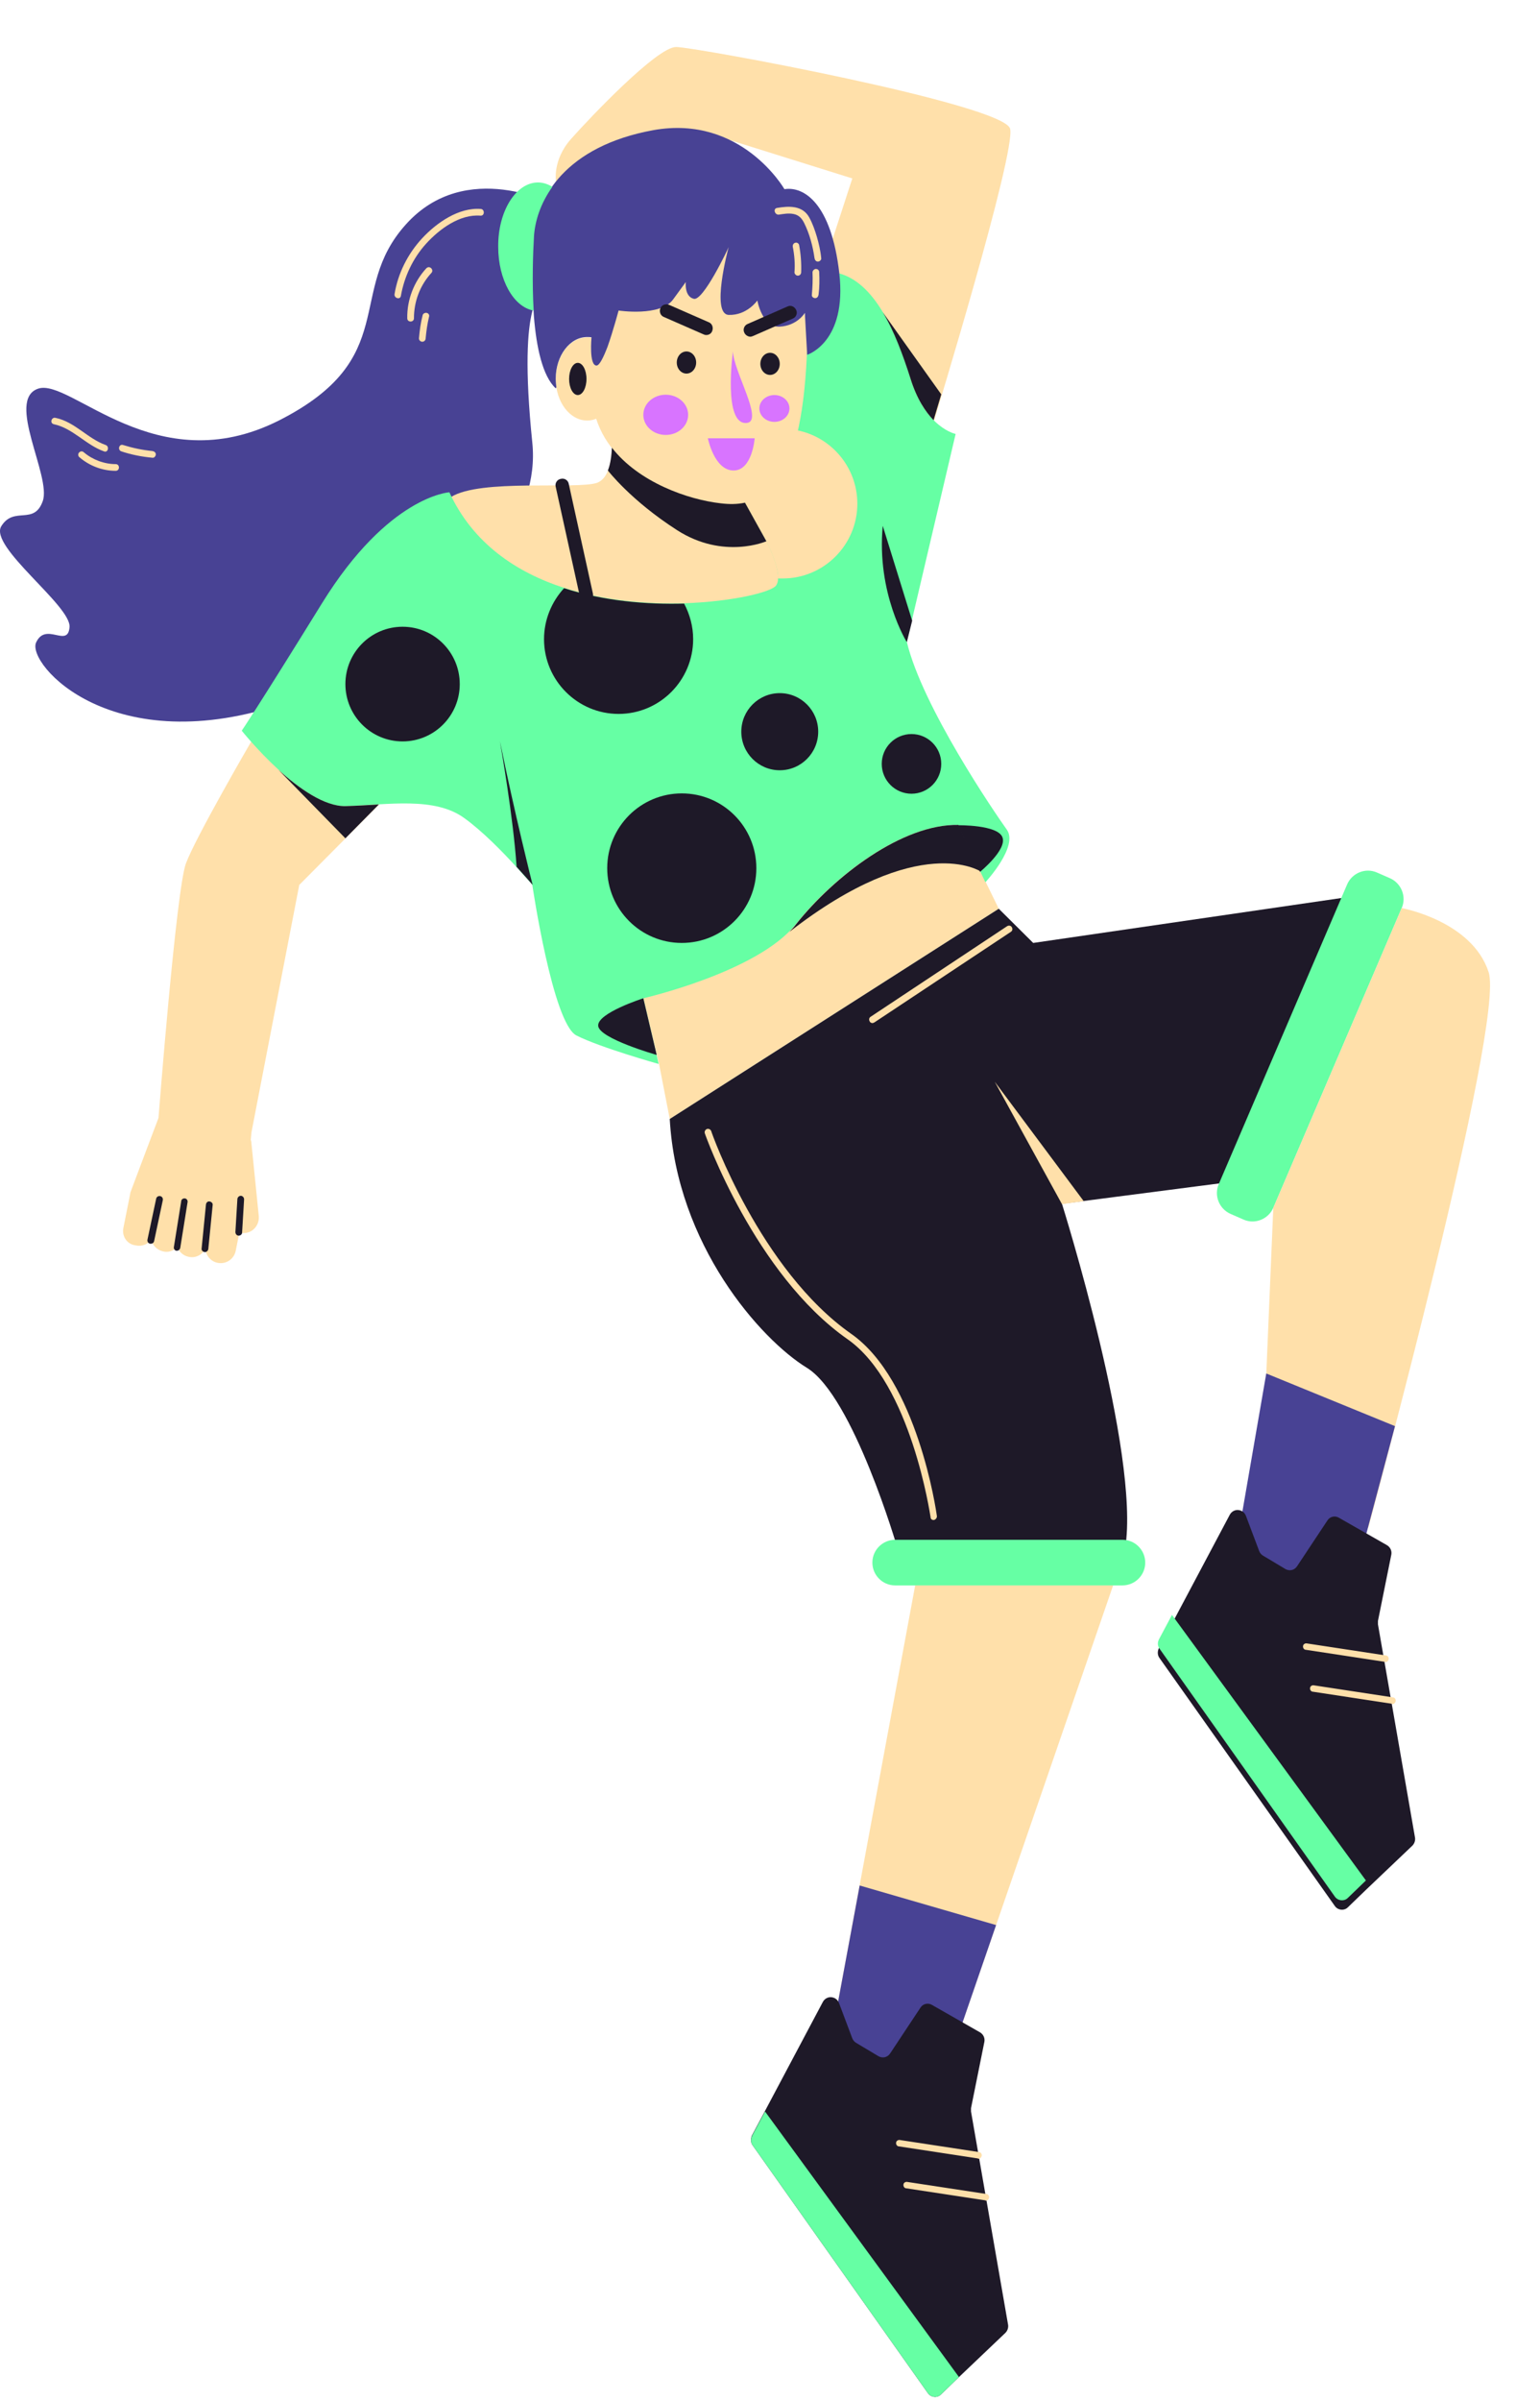
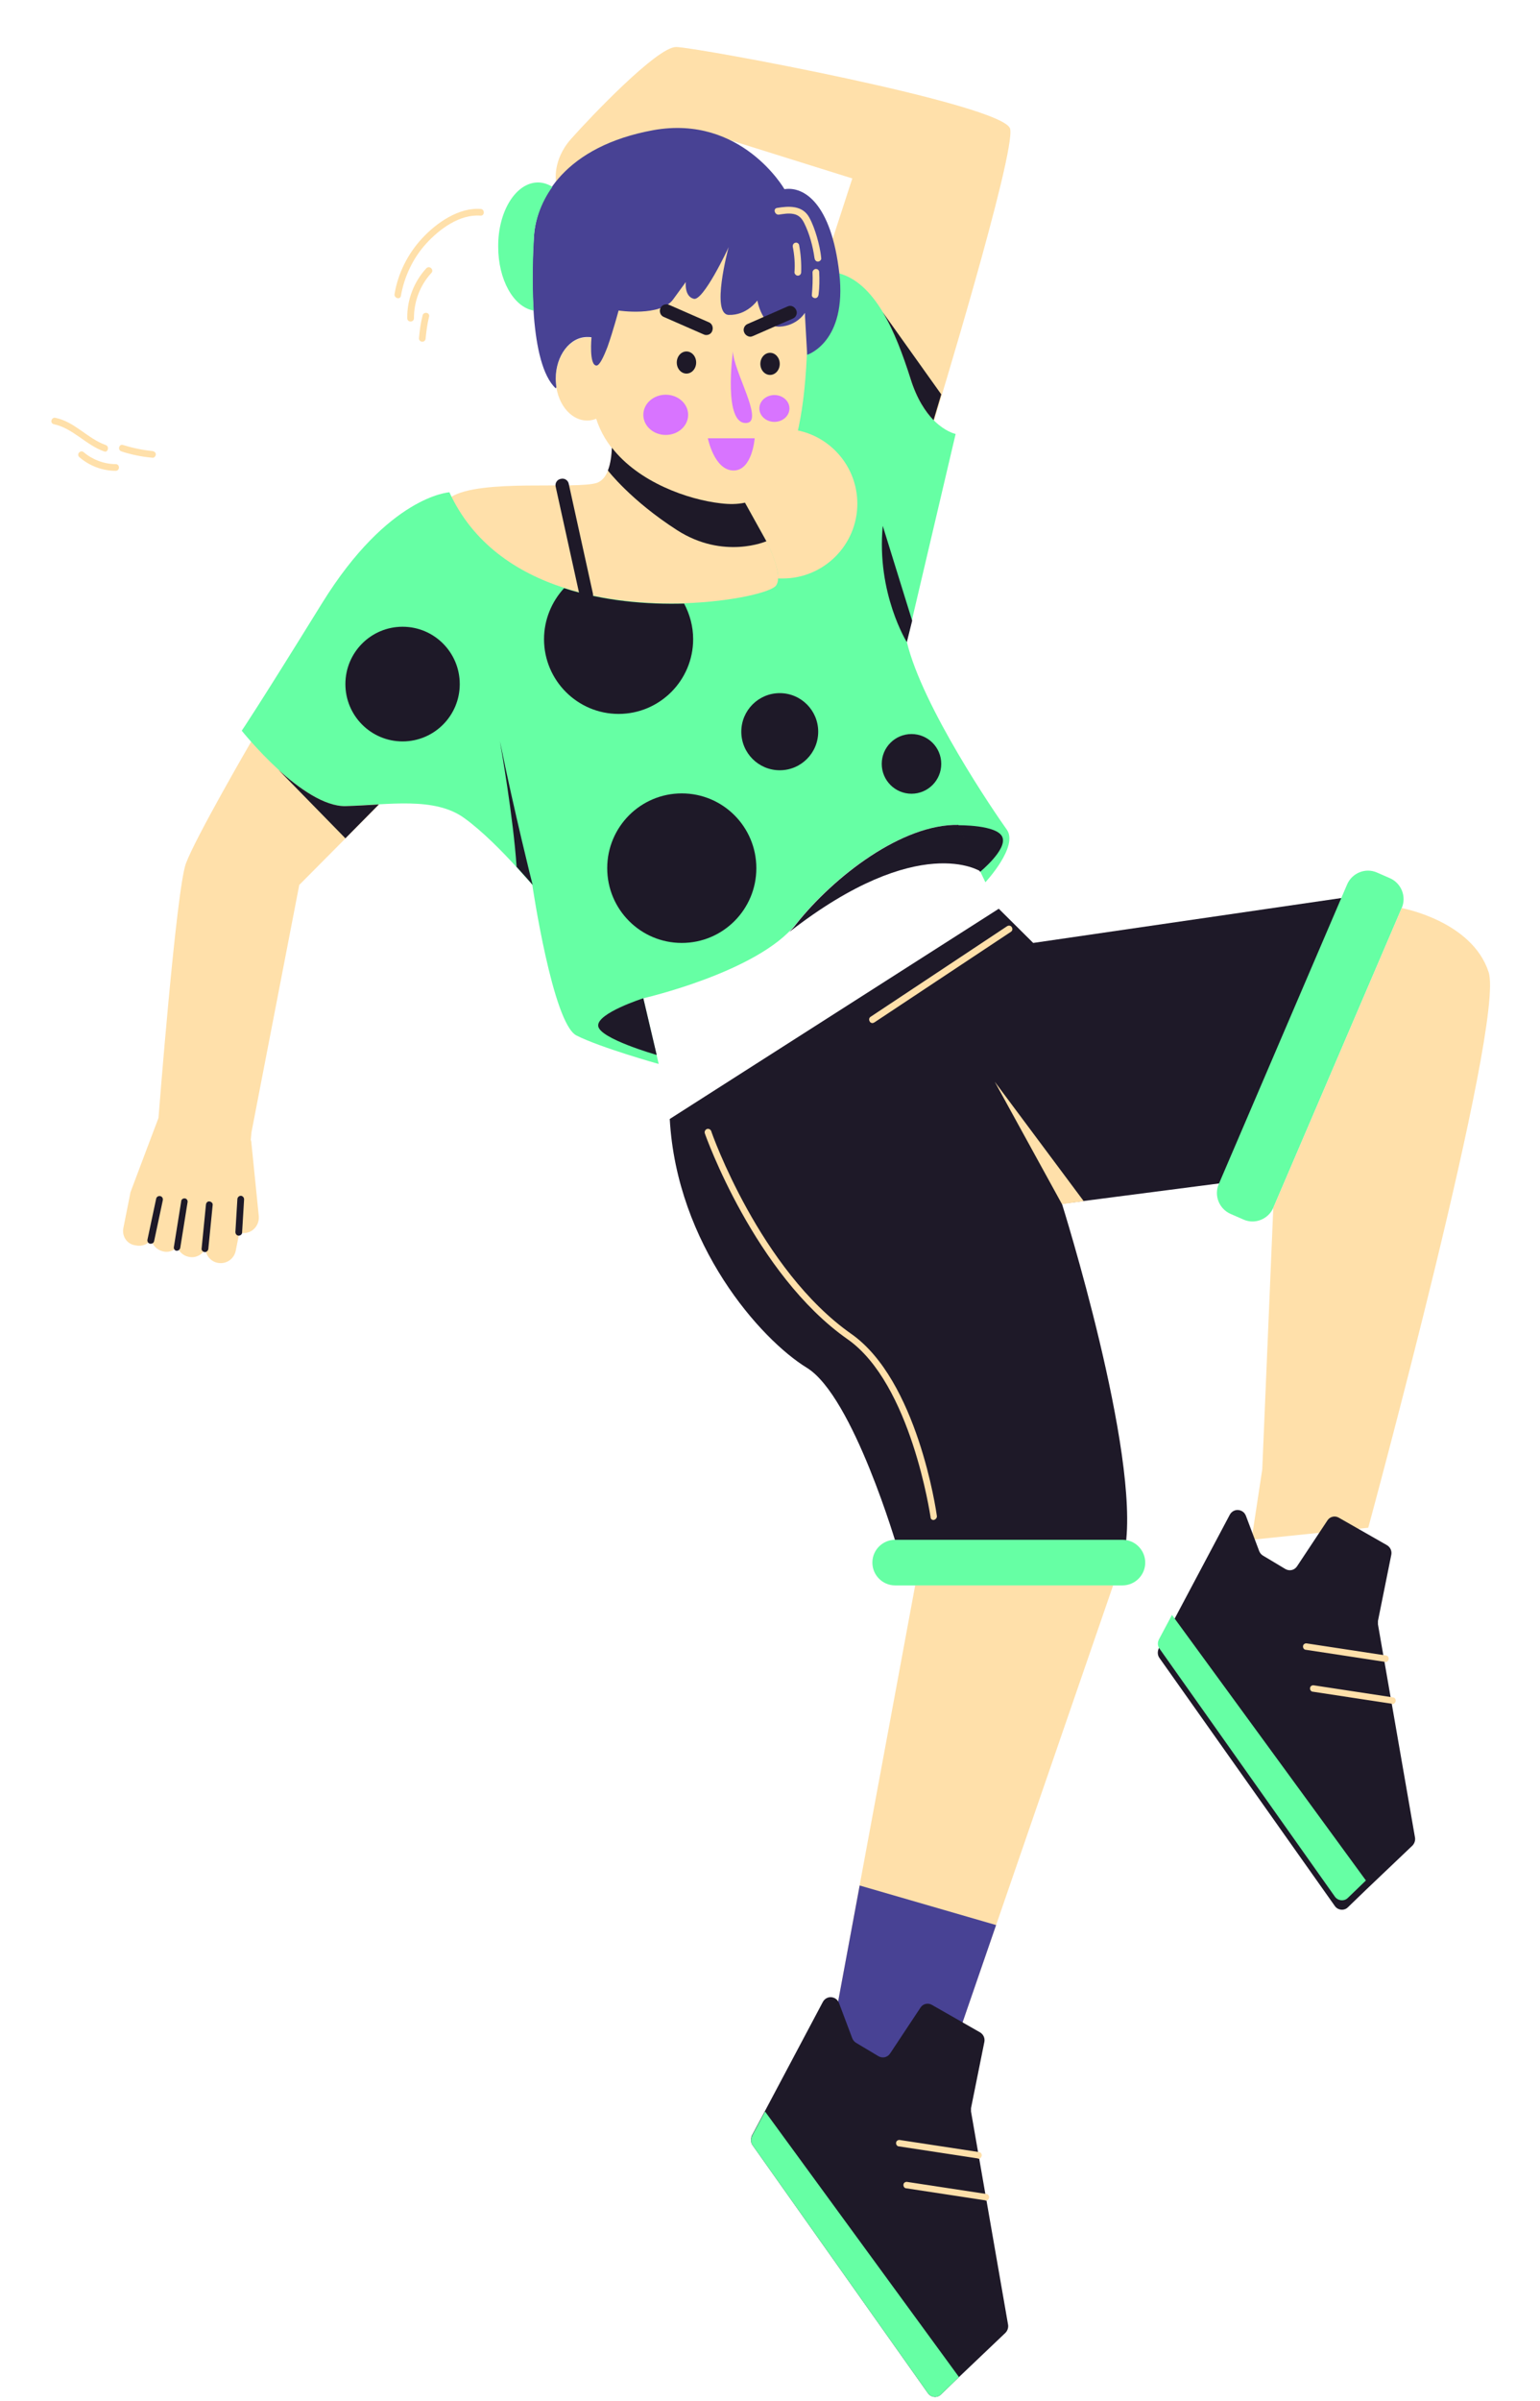
<svg xmlns="http://www.w3.org/2000/svg" width="172" height="268" viewBox="0 0 172 268" fill="none">
  <path d="M13.78 137.053L14.527 133.31L14.564 133.086L16.581 127.734L17.701 124.778C17.701 124.778 19.68 99.292 20.763 96.373C21.846 93.454 28.046 82.788 28.046 82.788L42.349 89.786L33.424 98.768L28.083 126.387L28.008 127.21C28.046 127.323 28.083 127.472 28.083 127.622L28.905 135.743C28.979 136.679 28.307 137.539 27.373 137.614C27.149 137.652 26.925 137.614 26.739 137.539L26.328 139.598C26.141 140.533 25.245 141.132 24.311 140.945C23.527 140.795 23.004 140.122 22.929 139.373C22.593 140.047 21.846 140.458 21.062 140.271C20.465 140.159 20.016 139.71 19.792 139.186C19.382 139.598 18.821 139.822 18.224 139.672C17.552 139.523 17.029 138.999 16.879 138.363C16.506 138.887 15.834 139.149 15.162 138.999C14.191 138.887 13.593 137.988 13.78 137.053Z" fill="#FFE0AA" />
-   <path d="M106.995 92.106L111.551 101.425L74.803 124.89L73.608 118.752L71.852 111.417L70.657 108.498L93.027 92.106H106.995Z" fill="#FFE0AA" />
-   <path d="M62.03 22.909C62.03 22.909 52.059 17.558 45.337 25.042C38.577 32.527 44.889 39.975 31.145 46.935C17.402 53.859 7.879 42.145 4.256 43.38C0.634 44.615 5.75 53.148 4.779 55.917C3.808 58.687 1.568 56.441 0.148 58.724C-1.271 61.007 7.954 67.594 7.767 69.989C7.58 72.384 5.115 69.353 4.032 71.71C2.949 74.068 12.547 85.108 32.004 78.409C32.004 78.409 61.171 66.134 59.453 49.406C57.736 32.677 60.723 32.677 60.723 32.677L62.03 22.909Z" fill="#484294" />
  <path d="M50.379 55.468C50.379 55.468 52.358 67.107 68.342 68.903C84.288 70.7 93.438 69.278 92.467 63.29C91.496 57.34 83.205 56.142 83.205 56.142L68.23 47.834C68.23 47.834 68.379 48.807 68.342 50.004C68.305 50.865 68.192 51.801 67.894 52.549C67.632 53.185 67.259 53.672 66.661 53.896C64.308 54.645 53.665 53.41 50.379 55.468Z" fill="#FFE0AA" />
  <path d="M93.7 30.544L92.99 26.689L95.194 19.915L81.077 15.499L62.105 20.29C62.105 20.29 61.657 17.895 63.786 15.499C65.914 13.104 73.383 5.245 75.512 5.245C77.641 5.245 112.148 11.645 112.821 14.377C113.456 17.109 104.343 46.898 104.343 46.898L99.488 46.337L93.7 30.544Z" fill="#FFE0AA" />
  <path d="M27 81.553C27 81.553 33.797 90.085 38.577 89.973C43.358 89.823 48.549 88.888 51.872 91.32C53.852 92.743 56.13 95.063 57.661 96.747C58.669 97.87 59.379 98.656 59.453 98.768C59.453 98.768 61.732 114.224 64.383 115.571C67.035 116.919 73.57 118.752 73.57 118.752L71.852 111.417C71.852 111.417 84.625 108.498 88.882 103.147C93.139 97.795 100.721 91.957 106.995 92.069L110.057 98.469C110.057 98.469 113.792 94.464 112.447 92.593C111.103 90.722 102.999 78.858 101.281 71.635L106.733 48.432C106.733 48.432 103.409 47.796 101.692 42.258C99.974 36.681 97.584 31.554 93.7 30.506L86.529 47.946L83.205 56.067C83.205 56.067 86.977 61.905 86.903 64.525C86.903 64.862 86.828 65.124 86.679 65.348C86.193 66.059 81.936 67.144 76.409 67.332C72.3 67.444 67.483 67.07 63.001 65.61C57.661 63.889 52.806 60.633 50.192 54.944C50.192 54.944 43.395 55.319 35.963 67.332C28.531 79.345 27 81.553 27 81.553Z" fill="#66FFA4" />
  <path d="M83.206 56.104C83.206 56.104 86.977 61.943 86.903 64.562C87.089 64.562 87.276 64.562 87.426 64.562C92.019 64.562 95.754 60.82 95.754 56.217C95.754 51.614 92.019 47.871 87.426 47.871C87.127 47.871 86.828 47.871 86.529 47.908L83.206 56.104Z" fill="#FFE0AA" />
  <path d="M78.799 23.396C78.799 23.396 90.787 25.005 90.114 39.675C89.442 54.345 85.334 56.74 80.517 56.217C75.736 55.693 68.006 52.624 66.4 46.075C64.831 39.526 66.288 22.722 78.799 23.396Z" fill="#FFE0AA" />
  <path d="M65.578 46.935C63.639 46.935 62.068 44.858 62.068 42.295C62.068 39.732 63.639 37.654 65.578 37.654C67.517 37.654 69.089 39.732 69.089 42.295C69.089 44.858 67.517 46.935 65.578 46.935Z" fill="#FFE0AA" />
  <path d="M62.068 43.343L62.142 43.23C62.105 42.931 62.068 42.594 62.068 42.258C62.068 39.713 63.636 37.617 65.578 37.617C65.728 37.617 65.914 37.617 66.064 37.654C66.064 37.654 65.765 40.798 66.624 40.798C66.96 40.798 67.408 39.862 67.856 38.702C68.491 36.906 69.089 34.66 69.089 34.66C69.089 34.66 73.757 35.371 75.176 33.425C76.595 31.479 76.595 31.479 76.595 31.479C76.595 31.479 76.409 33.089 77.492 33.351C78.537 33.612 81.263 27.887 81.376 27.587C81.301 27.887 79.396 35.035 81.376 35.147C83.43 35.222 84.587 33.538 84.587 33.538C84.587 33.538 85.11 36.569 87.089 36.457C89.069 36.344 89.89 34.922 89.89 34.922L90.152 39.6C90.152 39.6 94.633 38.216 93.737 30.469C92.841 22.722 89.816 20.776 87.612 21.113C87.612 21.113 82.832 12.767 72.973 14.526C63.114 16.323 59.939 22.161 59.64 26.277C59.342 30.469 59.117 40.611 62.068 43.343Z" fill="#484294" />
-   <path d="M64.533 44.091C63.996 44.091 63.562 43.287 63.562 42.295C63.562 41.303 63.996 40.498 64.533 40.498C65.069 40.498 65.504 41.303 65.504 42.295C65.504 43.287 65.069 44.091 64.533 44.091Z" fill="#1E1928" />
  <path d="M78.873 37.392C79.172 37.392 79.433 37.243 79.546 36.943C79.695 36.569 79.546 36.12 79.172 35.97L74.728 34.024C74.355 33.874 73.906 34.024 73.757 34.398C73.608 34.773 73.757 35.222 74.13 35.371L78.575 37.318C78.649 37.355 78.761 37.392 78.873 37.392Z" fill="#1E1928" />
  <path d="M81.861 39.226C81.861 39.226 80.703 47.609 83.467 47.197C85.259 46.898 81.936 41.434 81.861 39.226Z" fill="#D874FF" />
  <path d="M76.67 41.696C76.072 41.696 75.587 41.143 75.587 40.461C75.587 39.779 76.072 39.226 76.67 39.226C77.268 39.226 77.753 39.779 77.753 40.461C77.753 41.143 77.268 41.696 76.67 41.696Z" fill="#1E1928" />
  <path d="M74.355 48.545C72.973 48.545 71.852 47.539 71.852 46.299C71.852 45.059 72.973 44.054 74.355 44.054C75.736 44.054 76.857 45.059 76.857 46.299C76.857 47.539 75.736 48.545 74.355 48.545Z" fill="#D874FF" />
  <path d="M83.803 37.58C83.915 37.58 83.99 37.542 84.102 37.505L88.546 35.559C88.919 35.409 89.106 34.96 88.919 34.586C88.733 34.211 88.322 34.024 87.948 34.211L83.504 36.157C83.131 36.307 82.944 36.756 83.131 37.13C83.243 37.392 83.542 37.58 83.803 37.58Z" fill="#1E1928" />
  <path d="M86.006 41.846C85.408 41.846 84.923 41.293 84.923 40.611C84.923 39.929 85.408 39.376 86.006 39.376C86.605 39.376 87.089 39.929 87.089 40.611C87.089 41.293 86.605 41.846 86.006 41.846Z" fill="#1E1928" />
  <path d="M86.492 47.085C85.564 47.085 84.811 46.415 84.811 45.588C84.811 44.761 85.564 44.091 86.492 44.091C87.42 44.091 88.172 44.761 88.172 45.588C88.172 46.415 87.42 47.085 86.492 47.085Z" fill="#D874FF" />
  <path d="M84.288 48.919H79.06C79.06 48.919 79.77 52.474 81.898 52.512C84.027 52.549 84.288 48.919 84.288 48.919Z" fill="#D874FF" />
  <path d="M67.894 52.512C67.894 52.512 70.433 55.842 75.624 59.173C80.815 62.504 85.596 60.408 85.596 60.408L83.205 56.104C82.347 56.291 81.45 56.291 80.517 56.179C76.819 55.767 71.329 53.822 68.342 49.967C68.305 50.828 68.192 51.763 67.894 52.512Z" fill="#1E1928" />
  <path d="M65.504 67.107C65.541 67.107 65.616 67.107 65.653 67.107C66.064 67.032 66.325 66.621 66.213 66.209L63.524 54.009C63.45 53.597 63.039 53.335 62.628 53.447C62.217 53.522 61.956 53.934 62.068 54.345L64.757 66.546C64.869 66.882 65.168 67.107 65.504 67.107Z" fill="#1E1928" />
  <path d="M101.281 71.673C101.281 71.673 97.882 66.209 98.592 58.687L101.878 69.278L101.281 71.673Z" fill="#1E1928" />
  <path d="M55.831 82.713C55.943 83.349 57.325 91.208 57.698 96.747C58.707 97.87 59.416 98.656 59.491 98.768C59.416 98.506 57.474 90.759 55.831 82.713Z" fill="#1E1928" />
  <path d="M60.761 71.336C60.761 75.939 64.495 79.681 69.089 79.681C73.682 79.681 77.417 75.939 77.417 71.336C77.417 69.914 77.043 68.567 76.409 67.369C72.3 67.481 67.483 67.107 63.001 65.647C61.62 67.144 60.761 69.165 60.761 71.336Z" fill="#1E1928" />
  <path d="M76.147 105.242C71.548 105.242 67.819 101.506 67.819 96.897C67.819 92.287 71.548 88.551 76.147 88.551C80.747 88.551 84.475 92.287 84.475 96.897C84.475 101.506 80.747 105.242 76.147 105.242Z" fill="#1E1928" />
  <path d="M87.089 85.969C84.718 85.969 82.795 84.042 82.795 81.665C82.795 79.288 84.718 77.361 87.089 77.361C89.461 77.361 91.384 79.288 91.384 81.665C91.384 84.042 89.461 85.969 87.089 85.969Z" fill="#1E1928" />
  <path d="M101.804 88.588C99.968 88.588 98.48 87.097 98.48 85.257C98.48 83.418 99.968 81.927 101.804 81.927C103.639 81.927 105.127 83.418 105.127 85.257C105.127 87.097 103.639 88.588 101.804 88.588Z" fill="#1E1928" />
  <path d="M44.963 82.75C41.437 82.75 38.577 79.885 38.577 76.351C38.577 72.816 41.437 69.951 44.963 69.951C48.49 69.951 51.349 72.816 51.349 76.351C51.349 79.885 48.49 82.75 44.963 82.75Z" fill="#1E1928" />
  <path d="M60.089 20.364C60.649 20.364 61.209 20.551 61.694 20.851C60.35 22.722 59.752 24.706 59.64 26.352C59.528 28.261 59.416 31.479 59.603 34.66C57.362 34.286 55.644 31.217 55.644 27.55C55.607 23.583 57.624 20.364 60.089 20.364Z" fill="#66FFA4" />
  <path d="M74.803 124.89L111.551 101.425L115.397 105.242L151.623 99.965L139.112 131.701L118.609 134.358C118.609 134.358 127.385 162.239 125.668 172.793H100.235C100.235 172.793 95.305 155.84 90.114 152.658C84.923 149.477 75.587 138.924 74.803 124.89Z" fill="#1E1928" />
  <path d="M71.852 111.417C71.852 111.417 66.699 113.064 66.811 114.486C66.885 115.908 73.346 117.742 73.346 117.742L71.852 111.417Z" fill="#1E1928" />
  <path d="M106.995 92.106C106.995 92.106 111.439 92.031 111.962 93.454C112.485 94.838 109.459 97.308 109.459 97.308L106.995 92.106Z" fill="#1E1928" />
  <path d="M99.974 176.947H125.369C126.751 176.947 127.908 175.824 127.908 174.402C127.908 173.017 126.788 171.857 125.369 171.857H99.974C98.592 171.857 97.434 172.98 97.434 174.402C97.434 175.786 98.555 176.947 99.974 176.947Z" fill="#66FFA4" />
  <path d="M142.212 134.807L156.553 101.35C157.113 100.078 156.515 98.581 155.245 98.019L153.789 97.383C152.519 96.822 151.025 97.421 150.465 98.693L136.124 132.15C135.564 133.422 136.162 134.919 137.432 135.481L138.888 136.117C140.158 136.678 141.652 136.08 142.212 134.807Z" fill="#66FFA4" />
  <path d="M124.323 176.947L106.995 227.207L98.741 232.147L92.505 229.34L102.214 176.947H124.323Z" fill="#FFE0AA" />
  <path d="M142.212 134.807L140.979 163.998L139.784 171.857L152.818 170.51C152.818 170.51 168.13 114.224 166.262 108.498C164.395 102.772 156.553 101.35 156.553 101.35L142.212 134.807Z" fill="#FFE0AA" />
  <path d="M118.609 134.396L111.103 120.736L121.037 134.059L118.609 134.396Z" fill="#FFE0AA" />
  <path d="M38.577 89.973C39.81 89.936 41.079 89.861 42.312 89.786L38.577 93.566L31.108 85.931C33.386 87.99 36.224 90.011 38.577 89.973Z" fill="#1E1928" />
  <path d="M104.268 46.898C103.372 45.962 102.401 44.54 101.692 42.257C100.833 39.563 99.862 36.943 98.592 34.847L105.127 44.016L104.268 46.898Z" fill="#1E1928" />
-   <path d="M104.268 169.649H104.306C104.493 169.612 104.642 169.424 104.642 169.237C104.567 168.601 102.439 154.043 95.081 148.879C84.886 141.731 79.471 126.424 79.433 126.237C79.359 126.05 79.135 125.938 78.948 126.012C78.761 126.087 78.649 126.312 78.724 126.499C78.761 126.649 84.288 142.217 94.671 149.477C101.766 154.455 103.895 169.162 103.932 169.312C103.932 169.537 104.082 169.649 104.268 169.649Z" fill="#FFE0AA" />
+   <path d="M104.268 169.649C104.493 169.612 104.642 169.424 104.642 169.237C104.567 168.601 102.439 154.043 95.081 148.879C84.886 141.731 79.471 126.424 79.433 126.237C79.359 126.05 79.135 125.938 78.948 126.012C78.761 126.087 78.649 126.312 78.724 126.499C78.761 126.649 84.288 142.217 94.671 149.477C101.766 154.455 103.895 169.162 103.932 169.312C103.932 169.537 104.082 169.649 104.268 169.649Z" fill="#FFE0AA" />
  <path d="M97.434 114.187C97.509 114.187 97.584 114.149 97.658 114.112L112.895 104.007C113.082 103.895 113.119 103.67 113.007 103.483C112.895 103.296 112.671 103.259 112.485 103.371L97.248 113.476C97.061 113.588 97.023 113.812 97.135 113.999C97.173 114.112 97.322 114.187 97.434 114.187Z" fill="#FFE0AA" />
  <path d="M53.665 24.069C51.35 23.882 49.072 25.566 47.578 27.213C46.121 28.822 45.15 30.881 44.777 33.014C44.702 33.5 43.992 33.276 44.067 32.827C44.441 30.506 45.561 28.298 47.167 26.577C48.773 24.855 51.237 23.134 53.702 23.321C54.151 23.358 54.151 24.107 53.665 24.069Z" fill="#FFE0AA" />
  <path d="M48.175 30.469C46.905 31.854 46.233 33.65 46.233 35.521C46.233 36.008 45.486 36.008 45.486 35.521C45.449 33.463 46.233 31.442 47.615 29.945C47.988 29.571 48.511 30.132 48.175 30.469Z" fill="#FFE0AA" />
  <path d="M47.914 35.371C47.727 36.157 47.615 36.943 47.54 37.767C47.54 37.954 47.391 38.141 47.167 38.141C46.98 38.141 46.793 37.991 46.793 37.767C46.868 36.906 46.98 36.045 47.204 35.184C47.242 34.997 47.466 34.885 47.652 34.922C47.876 34.96 47.988 35.184 47.914 35.371Z" fill="#FFE0AA" />
  <path d="M6.199 46.636C8.365 47.085 9.784 48.956 11.8 49.667C12.248 49.817 12.062 50.566 11.614 50.378C9.597 49.667 8.14 47.796 6.012 47.347C5.526 47.235 5.75 46.524 6.199 46.636Z" fill="#FFE0AA" />
  <path d="M9.373 50.491C10.344 51.314 11.651 51.8 12.921 51.8C13.406 51.8 13.406 52.549 12.921 52.549C11.427 52.549 9.97 51.988 8.85 51.015C8.701 50.902 8.701 50.603 8.85 50.491C8.999 50.341 9.224 50.341 9.373 50.491Z" fill="#FFE0AA" />
  <path d="M13.742 49.667C14.825 50.004 15.909 50.229 17.029 50.341C17.216 50.378 17.402 50.491 17.402 50.715C17.402 50.902 17.216 51.127 17.029 51.089C15.834 50.977 14.676 50.753 13.556 50.378C13.107 50.229 13.294 49.518 13.742 49.667Z" fill="#FFE0AA" />
  <path d="M86.791 23.208C88.098 22.984 89.629 22.909 90.376 24.256C90.749 24.93 91.011 25.678 91.235 26.427C91.459 27.213 91.646 27.999 91.72 28.822C91.758 29.009 91.534 29.196 91.347 29.196C91.123 29.196 91.011 29.009 90.973 28.822C90.787 27.475 90.413 26.09 89.816 24.892C89.554 24.369 89.218 23.994 88.621 23.882C88.06 23.77 87.5 23.882 86.977 23.957C86.529 23.994 86.305 23.283 86.791 23.208Z" fill="#FFE0AA" />
  <path d="M89.255 27.363C89.442 28.373 89.517 29.384 89.48 30.394C89.48 30.581 89.33 30.768 89.106 30.768C88.919 30.768 88.733 30.581 88.733 30.394C88.807 29.458 88.733 28.485 88.546 27.55C88.509 27.363 88.621 27.138 88.807 27.101C88.957 27.026 89.218 27.138 89.255 27.363Z" fill="#FFE0AA" />
  <path d="M91.496 30.394C91.534 31.217 91.534 32.041 91.422 32.901C91.384 33.089 91.272 33.276 91.048 33.276C90.861 33.276 90.637 33.126 90.675 32.901C90.749 32.078 90.787 31.255 90.749 30.394C90.749 30.207 90.936 30.02 91.123 30.02C91.347 30.02 91.496 30.169 91.496 30.394Z" fill="#FFE0AA" />
  <path d="M16.842 138.812C17.029 138.812 17.178 138.699 17.215 138.512L18.186 133.946C18.224 133.759 18.112 133.535 17.888 133.497C17.701 133.46 17.477 133.572 17.44 133.797L16.469 138.362C16.431 138.55 16.543 138.774 16.767 138.812C16.767 138.812 16.805 138.812 16.842 138.812Z" fill="#1E1928" />
  <path d="M19.755 139.597C19.942 139.597 20.091 139.448 20.128 139.298L20.95 134.171C20.988 133.984 20.838 133.759 20.651 133.759C20.465 133.722 20.241 133.871 20.241 134.059L19.419 139.186C19.382 139.373 19.531 139.597 19.718 139.597C19.718 139.597 19.718 139.597 19.755 139.597Z" fill="#1E1928" />
  <path d="M22.892 139.747C23.079 139.747 23.228 139.598 23.265 139.411L23.751 134.508C23.788 134.321 23.639 134.134 23.415 134.096C23.191 134.059 23.041 134.209 23.004 134.433L22.519 139.336C22.481 139.523 22.631 139.71 22.855 139.747C22.855 139.747 22.855 139.747 22.892 139.747Z" fill="#1E1928" />
  <path d="M26.664 137.913C26.851 137.913 27.038 137.763 27.038 137.576L27.262 133.871C27.262 133.647 27.112 133.497 26.925 133.46C26.701 133.46 26.552 133.609 26.515 133.797L26.291 137.502C26.291 137.726 26.44 137.913 26.664 137.913Z" fill="#1E1928" />
  <path d="M88.919 103.146C93.177 97.795 100.758 91.957 107.032 92.069L109.534 97.271C109.534 97.271 102.7 92.705 88.172 104.007C88.434 103.745 88.695 103.446 88.919 103.146Z" fill="#1E1928" />
  <path d="M106.995 227.207L111.252 214.857L96.015 210.441L91.16 236.563L106.995 227.207Z" fill="#484294" />
  <path d="M84.064 239.445L103.634 267.101C103.97 267.588 104.679 267.663 105.09 267.251L107.107 265.305L112.298 260.365C112.522 260.141 112.634 259.804 112.597 259.504L108.451 235.665C108.451 235.553 108.451 235.441 108.451 235.291L109.945 227.881C110.02 227.469 109.833 227.058 109.46 226.833L104.082 223.764C103.634 223.502 103.073 223.652 102.812 224.064L99.413 229.191C99.115 229.64 98.555 229.752 98.106 229.49L95.604 227.993C95.418 227.881 95.268 227.694 95.193 227.507L93.7 223.54C93.625 223.39 93.55 223.24 93.401 223.128C93.214 222.978 92.99 222.904 92.766 222.904C92.43 222.904 92.094 223.091 91.907 223.428L85.409 235.665L83.952 238.397C83.84 238.771 83.84 239.146 84.064 239.445Z" fill="#1E1928" />
  <path d="M84.064 239.445L103.634 267.102C103.97 267.588 104.679 267.663 105.09 267.251L107.107 265.305L85.446 235.665L83.99 238.397C83.84 238.771 83.84 239.146 84.064 239.445Z" fill="#66FFA4" />
  <path d="M109.273 240.942C109.46 240.942 109.609 240.792 109.646 240.605C109.684 240.418 109.534 240.194 109.348 240.194L100.497 238.846C100.31 238.809 100.086 238.959 100.086 239.146C100.048 239.333 100.198 239.557 100.385 239.557L109.235 240.905C109.235 240.942 109.273 240.942 109.273 240.942Z" fill="#FFE0AA" />
  <path d="M110.094 245.62C110.281 245.62 110.431 245.47 110.468 245.283C110.505 245.096 110.356 244.871 110.169 244.871L101.318 243.524C101.131 243.487 100.907 243.636 100.907 243.823C100.87 244.011 101.019 244.235 101.206 244.235L110.057 245.582C110.057 245.62 110.057 245.62 110.094 245.62Z" fill="#FFE0AA" />
-   <path d="M152.444 171.782L155.806 159.171L141.427 153.295L136.61 181.138L152.444 171.782Z" fill="#484294" />
  <path d="M129.514 185.071L149.083 212.727C149.419 213.214 150.129 213.289 150.54 212.877L152.556 210.931L157.748 205.991C157.972 205.767 158.084 205.43 158.046 205.13L153.901 181.291C153.901 181.179 153.901 181.067 153.901 180.917L155.395 173.507C155.469 173.095 155.283 172.684 154.909 172.459L149.531 169.39C149.083 169.128 148.523 169.278 148.262 169.69L144.863 174.817C144.565 175.266 144.004 175.378 143.556 175.116L141.054 173.619C140.867 173.507 140.718 173.32 140.643 173.133L139.149 169.166C139.075 169.016 139 168.866 138.851 168.754C138.664 168.604 138.44 168.53 138.216 168.53C137.88 168.53 137.544 168.717 137.357 169.053L130.859 181.291L129.402 184.023C129.253 184.397 129.29 184.772 129.514 185.071Z" fill="#1E1928" />
  <path d="M129.514 184.02L149.083 211.676C149.42 212.163 150.129 212.238 150.54 211.826L152.557 209.88L130.896 180.24L129.44 182.972C129.253 183.346 129.29 183.72 129.514 184.02Z" fill="#66FFA4" />
  <path d="M154.723 185.517C154.909 185.517 155.059 185.367 155.096 185.18C155.133 184.993 154.984 184.768 154.797 184.768L145.946 183.421C145.76 183.384 145.536 183.533 145.536 183.72C145.498 183.908 145.648 184.132 145.834 184.132L154.685 185.479C154.685 185.517 154.723 185.517 154.723 185.517Z" fill="#FFE0AA" />
  <path d="M155.507 190.195C155.694 190.195 155.843 190.045 155.88 189.858C155.918 189.671 155.768 189.446 155.582 189.446L146.731 188.099C146.544 188.062 146.32 188.211 146.32 188.398C146.282 188.586 146.432 188.81 146.619 188.81L155.469 190.157C155.469 190.195 155.507 190.195 155.507 190.195Z" fill="#FFE0AA" />
</svg>